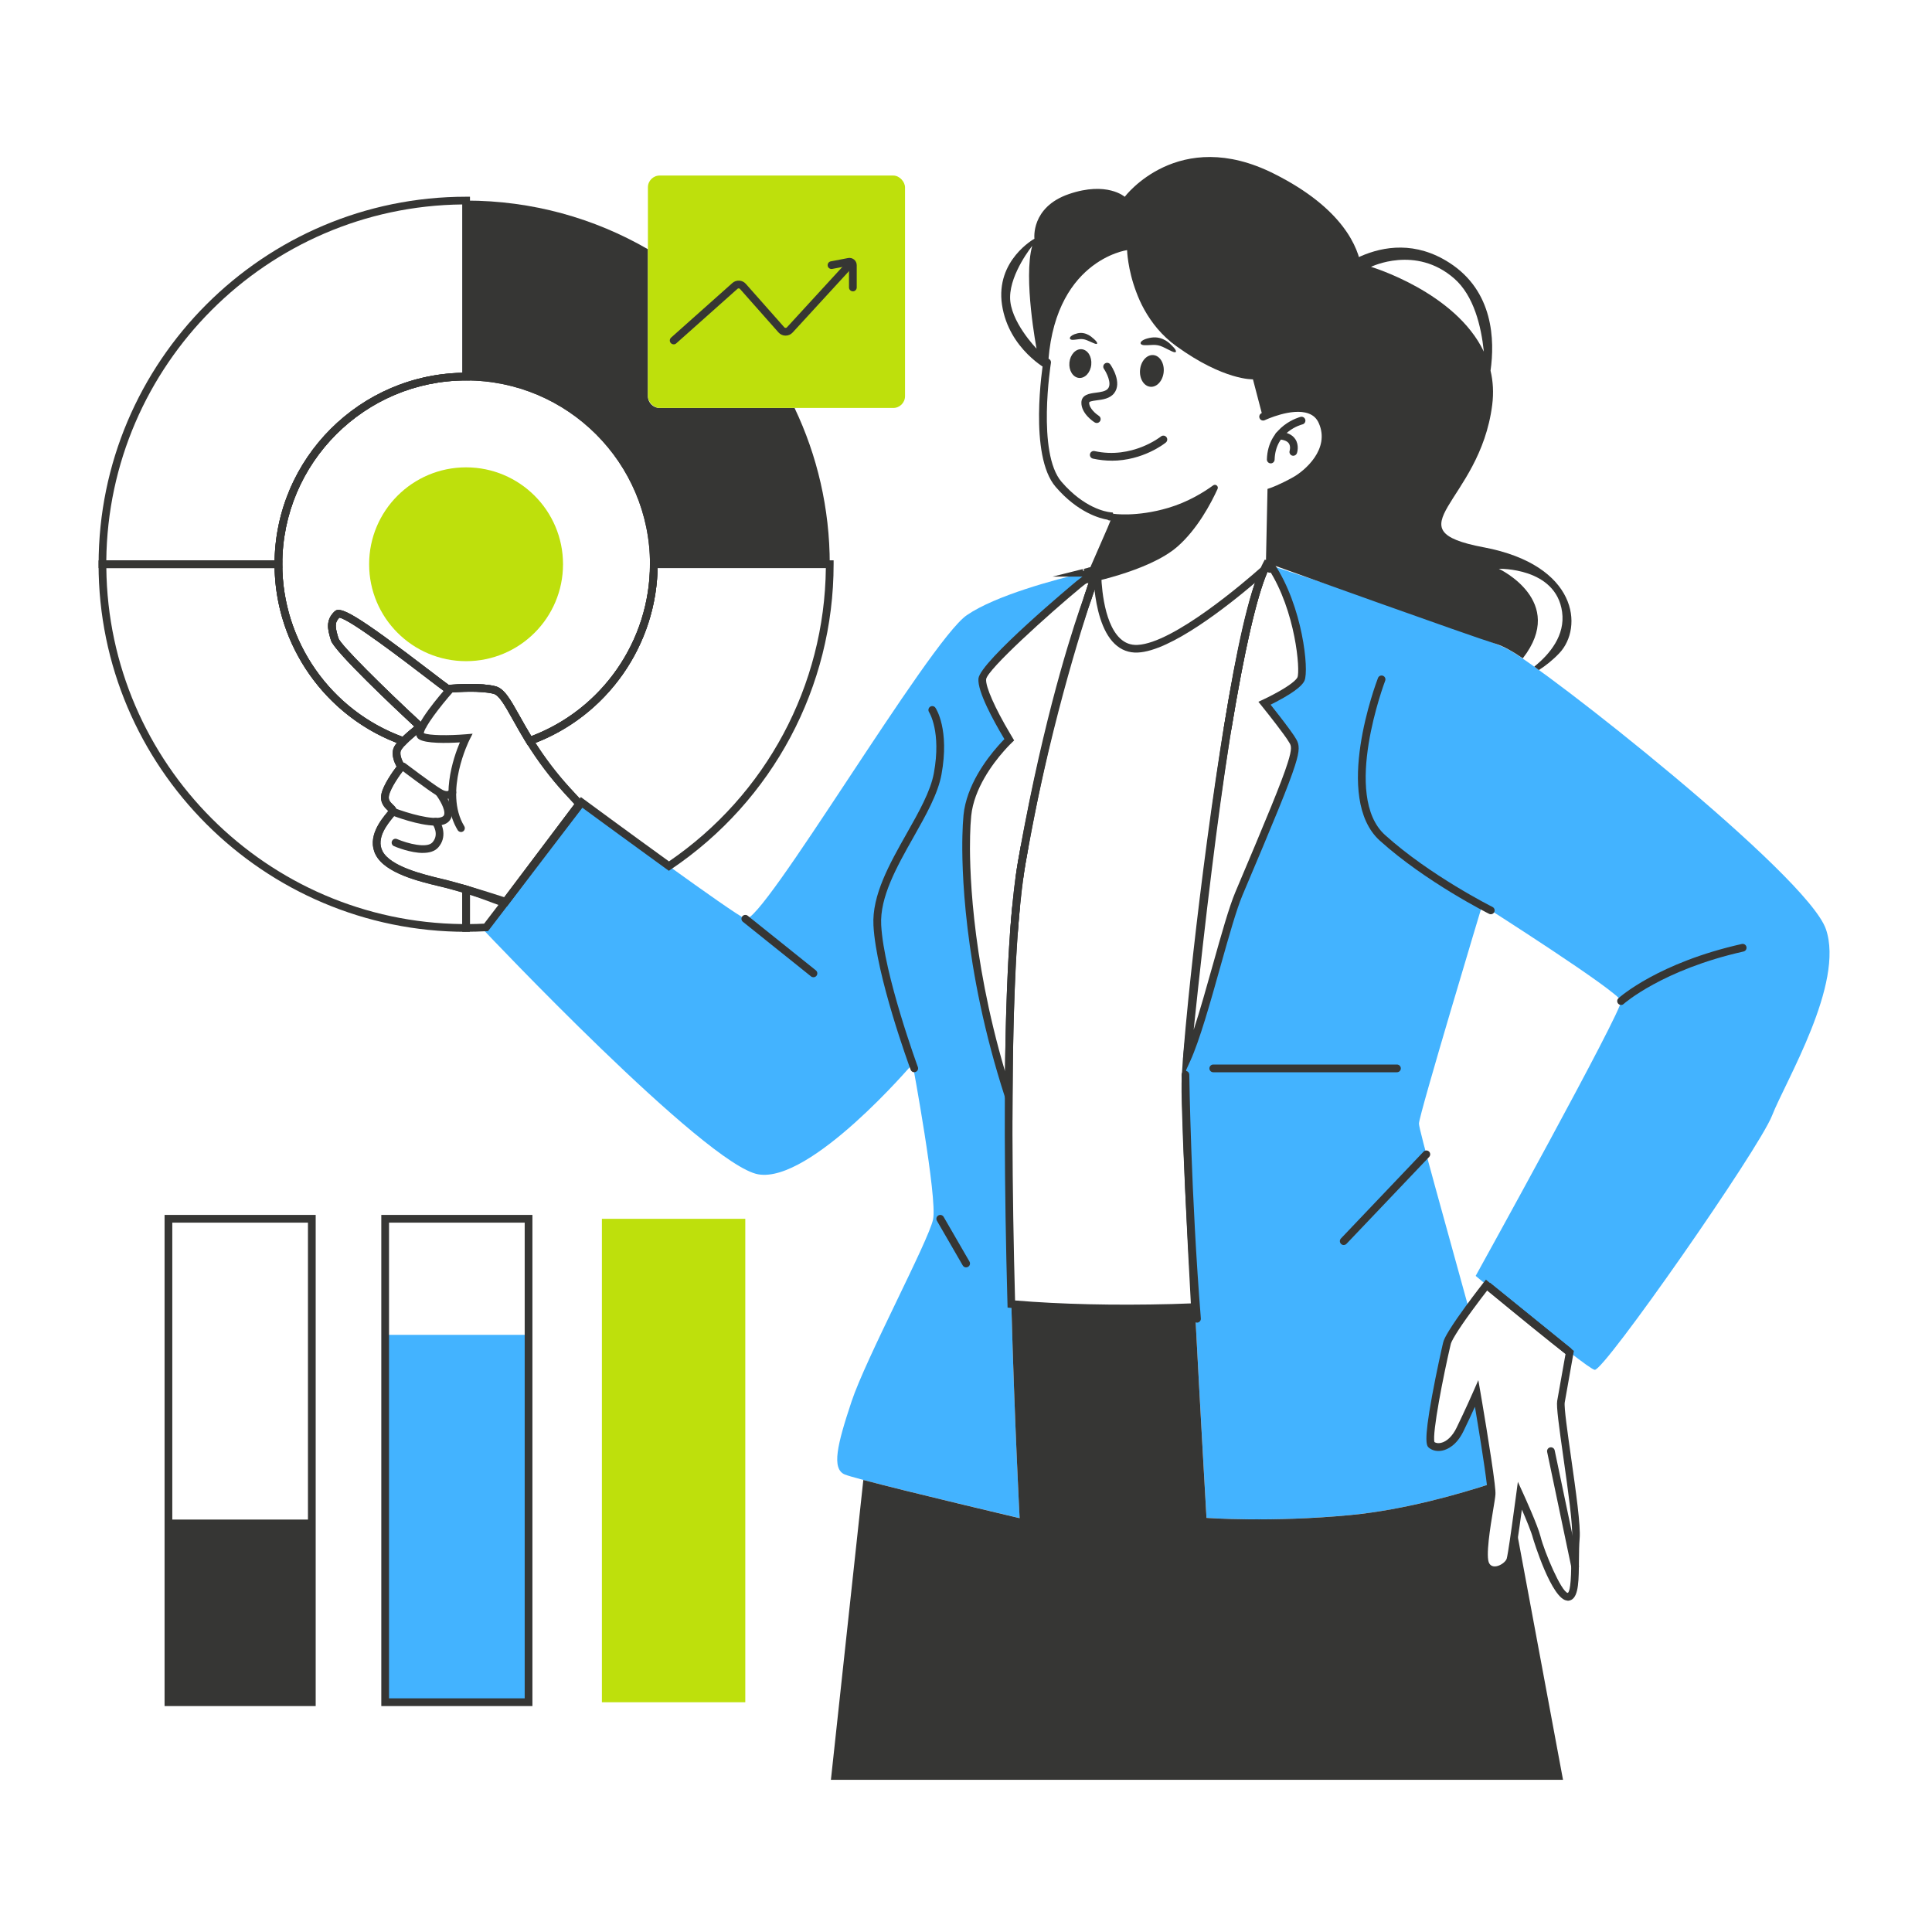
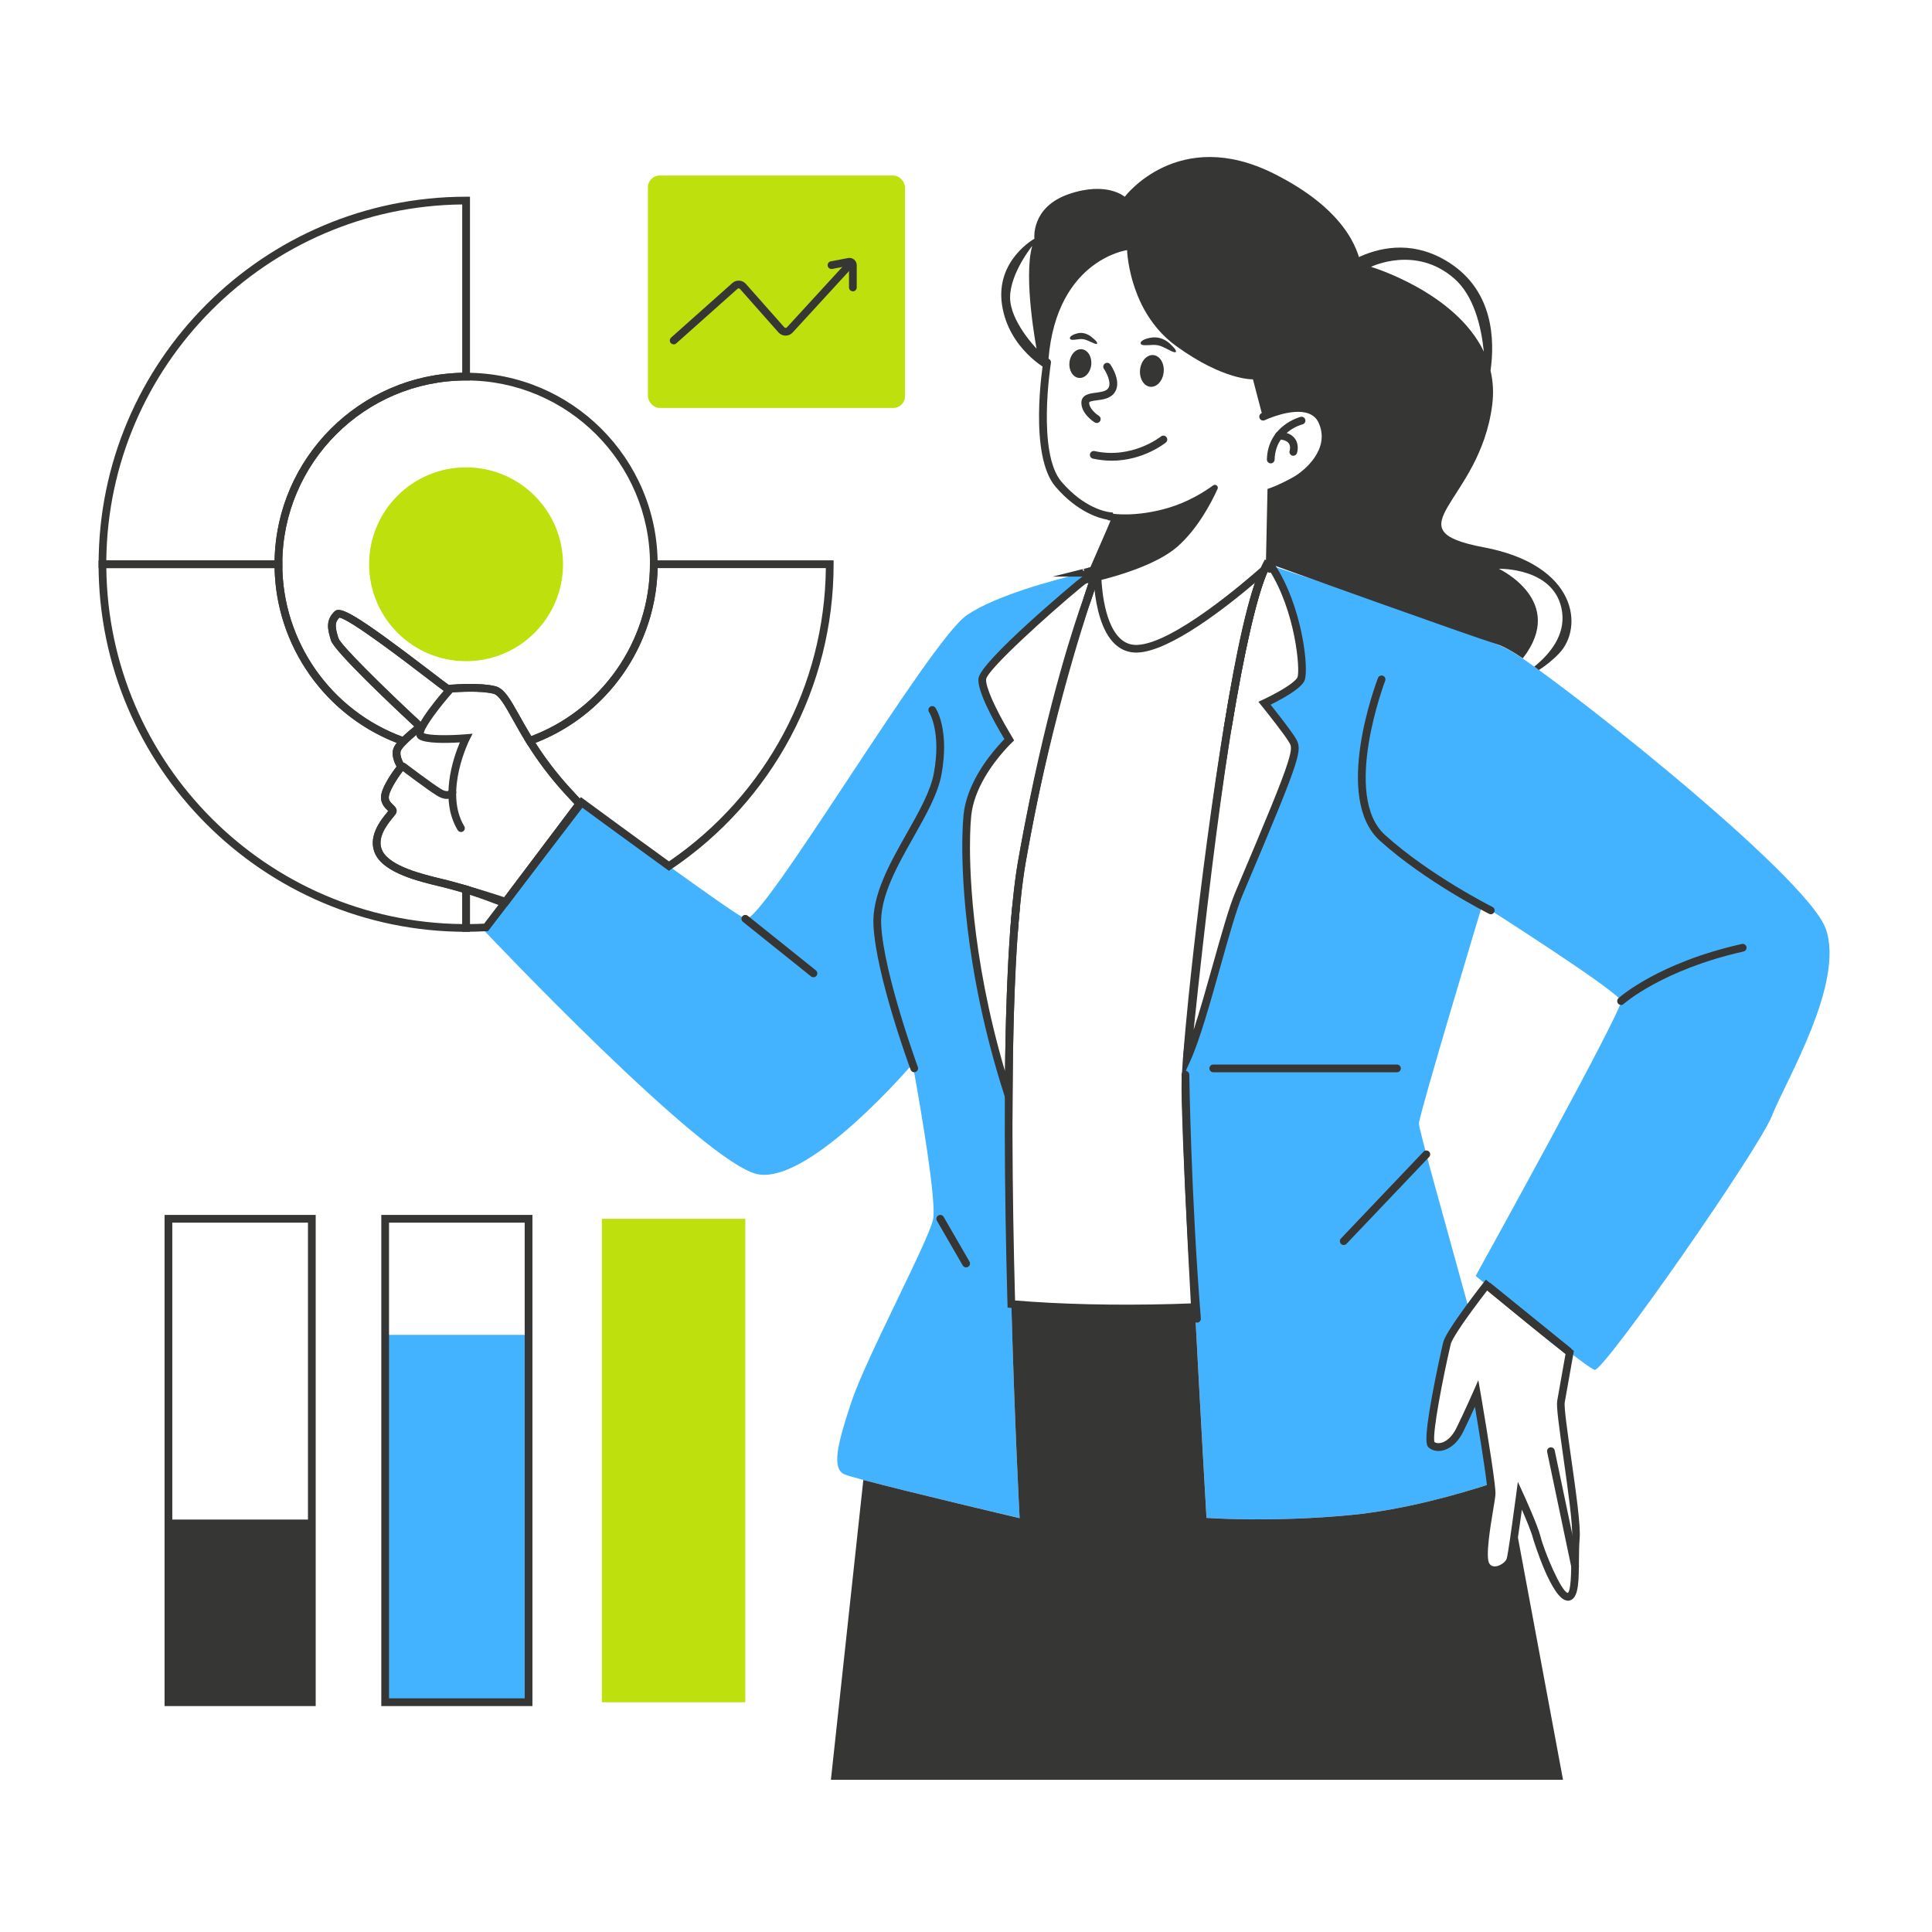
<svg xmlns="http://www.w3.org/2000/svg" id="Object" viewBox="0 0 500 500">
  <defs>
    <style>
      .cls-1 {
        fill: #43b3ff;
      }

      .cls-1, .cls-2, .cls-3 {
        stroke-width: 0px;
      }

      .cls-2 {
        fill: #bee00c;
      }

      .cls-3 {
        fill: #363634;
      }
    </style>
  </defs>
  <g>
    <path class="cls-3" d="m73.06,147.02H25.52v-1c0-52.44,42.67-95.11,95.11-95.11h1v47.55h-1c-26.23,0-47.57,21.34-47.57,47.56v1Zm-45.54-2h43.54c.53-26.54,22.02-48.02,48.56-48.55v-43.56c-50.55.54-91.57,41.56-92.11,92.11Z" />
    <path class="cls-3" d="m104.7,192.99l-.6-.21c-19.76-6.99-33.04-25.78-33.04-46.75,0-27.33,22.24-49.56,49.57-49.56s49.57,22.23,49.57,49.56c0,20.86-13.18,39.61-32.79,46.66l-.76.27-.43-.69c-1.41-2.27-2.55-4.31-3.55-6.1-2.03-3.63-3.5-6.26-4.97-6.62-3.36-.85-9.2-.45-11.12-.32-.46.03-.67.04-.77.04-.42,0-.64-.17-5.37-3.79-5.49-4.21-19.9-15.24-22.62-15.63-1.29,1.31-1.09,2.49-.24,5.32.53,1.69,11.53,12.61,21.87,22.18l.88.81-.95.72s-2.51,1.91-4.23,3.65l-.45.45Zm15.93-94.53c-26.23,0-47.57,21.33-47.57,47.56,0,19.92,12.48,37.79,31.12,44.66,1.06-1.02,2.25-2.01,3.06-2.66-4.95-4.61-20.69-19.42-21.57-22.27-.8-2.66-1.55-5.17.96-7.54,1.47-1.35,5.27.54,25.03,15.67,1.97,1.51,3.84,2.94,4.46,3.36.09,0,.2-.01.33-.02,2-.14,8.08-.55,11.75.38,2.31.58,3.87,3.37,6.23,7.59.89,1.59,1.89,3.37,3.08,5.33,18.4-6.97,30.71-24.75,30.71-44.5,0-26.22-21.34-47.56-47.57-47.56Z" />
-     <path class="cls-3" d="m104.7,192.99l-.6-.21c-19.76-6.99-33.04-25.78-33.04-46.75,0-27.33,22.24-49.56,49.57-49.56s49.57,22.23,49.57,49.56c0,20.86-13.18,39.61-32.79,46.66l-.76.27-.43-.69c-1.41-2.27-2.55-4.31-3.55-6.1-2.03-3.63-3.5-6.26-4.97-6.62-3.36-.85-9.2-.45-11.12-.32-.46.03-.67.04-.77.04-.42,0-.64-.17-5.37-3.79-5.49-4.21-19.9-15.24-22.62-15.63-1.29,1.31-1.09,2.49-.24,5.32.53,1.69,11.53,12.61,21.87,22.18l.88.81-.95.72s-2.51,1.91-4.23,3.65l-.45.45Zm15.93-94.53c-26.23,0-47.57,21.33-47.57,47.56,0,19.92,12.48,37.79,31.12,44.66,1.06-1.02,2.25-2.01,3.06-2.66-4.95-4.61-20.69-19.42-21.57-22.27-.8-2.66-1.55-5.17.96-7.54,1.47-1.35,5.27.54,25.03,15.67,1.97,1.51,3.84,2.94,4.46,3.36.09,0,.2-.01.33-.02,2-.14,8.08-.55,11.75.38,2.31.58,3.87,3.37,6.23,7.59.89,1.59,1.89,3.37,3.08,5.33,18.4-6.97,30.71-24.75,30.71-44.5,0-26.22-21.34-47.56-47.57-47.56Z" />
    <path class="cls-1" d="m266.23,213.45c6.6-34.44,14.04-55.26,15.04-58.03-3.57,10.95-9.99,32.24-15.04,58.03Z" />
    <path class="cls-1" d="m283.97,147.52c-.06.15-.21.57-.44,1.23,0-.36-.43-.6-.75-.35-1.43,1.12-3.63,2.83-3.64,2.84-1.09.9-24.58,20.69-24.93,24.46-.28,3.13,4.54,11.62,6.34,14.65.41.67.65,1.08.65,1.08,0,0-.9.84-2.17,2.29-2.95,3.34-7.93,9.98-8.67,17.29-.14,1.41-.25,3.19-.29,5.3-.33,12.83,1.45,37.99,10.98,67.38-.07,14.04.09,28.67.4,42.45.09,3.85.19,7.64.28,11.34.85,31.01,2.15,55.41,2.15,55.41,0,0-28.61-6.74-40.44-9.88-2.48-.66-4.22-1.17-4.81-1.41-3.48-1.47-1.96-7.74,1.74-18.86,3.68-11.12,19.96-41.59,21.11-47.17,1.15-5.58-5.3-40.24-5.3-40.24,0,0-26.34,30.93-39.93,28.59-13.6-2.34-71.02-63.16-71.02-63.16l.57-.75,24.73-32.35s11.52,8.5,22.59,16.49c9.09,6.55,17.88,12.76,19.76,13.63,4.16,1.94,47.43-71.76,57.34-78.58,7.49-5.13,22.93-9.21,30.05-10.9,0,0,.02,0,.04-.01.09-.02.26-.06.51-.11.1-.01.18-.04.27-.06.17-.05.32-.09.47-.12-.04.02-.08.02-.12.04,1.04-.22,2.43-.52,2.53-.52Z" />
    <path class="cls-3" d="m120.63,241.15h-1v-12.29l1.28.38c2.51.74,5.46,1.84,7.61,2.64.65.24,1.24.46,1.73.64l18.4-24.42-.02-.02c-.83-.9-1.7-1.83-2.6-2.82-3.65-4-6.86-8.25-9.81-13l-.65-1.05,1.16-.42c18.82-6.76,31.47-24.76,31.47-44.78v-1h47.54v1c0,31.72-15.72,61.23-42.06,78.96l-.58.39-.57-.41c-9.29-6.71-19.01-13.86-21.81-15.91l-19.75,25.85h0s-4.66,6.09-4.66,6.09l-.46.02c-1.82.09-3.53.14-5.22.14Zm1-9.59v7.59c1.19-.01,2.4-.05,3.66-.11l3.7-4.84c-.36-.13-.75-.28-1.17-.43-1.76-.66-4.06-1.52-6.19-2.2Zm28.7-25.28l.79.58c.11.08,11.25,8.3,22.01,16.07,25.16-17.21,40.27-45.47,40.6-75.91h-43.54c-.4,20.05-12.96,37.99-31.62,45.23,2.7,4.22,5.64,8.05,8.94,11.67.88.96,1.72,1.87,2.53,2.74l.29-.38Z" />
-     <path class="cls-3" d="m214.74,146.02h-45.54c0-26.82-21.75-48.56-48.57-48.56v-45.55c17.14,0,33.21,4.58,47.05,12.59v38.03c0,1.68,1.37,3.05,3.05,3.05h34.9c5.84,12.25,9.11,25.96,9.11,40.44Z" />
    <path class="cls-3" d="m131.21,234.58l-.69-.24c-1.84-.63-6.47-2.09-10.18-3.19-2.27-.65-4.09-1.16-5.27-1.46-.41-.1-.87-.21-1.36-.33-5.25-1.26-14.05-3.37-16.5-8.18-2.29-4.5,1.38-8.98,2.94-10.89.11-.14.24-.29.34-.42-.06-.05-.12-.11-.17-.16-.72-.68-2.07-1.96-1.62-4.21.48-2.36,2.92-5.79,3.93-7.13-.54-.98-1.38-2.9-.83-4.62.23-.7.83-1.54,1.91-2.63,1.15-1.17,2.59-2.37,3.51-3.11-4.95-4.61-20.69-19.42-21.57-22.27-.8-2.66-1.55-5.17.96-7.54,1.47-1.35,5.27.54,25.03,15.67,1.97,1.51,3.84,2.94,4.46,3.36.09,0,.2-.01.33-.02,2-.14,8.08-.55,11.75.38,2.31.58,3.87,3.37,6.23,7.59.99,1.78,2.12,3.79,3.51,6.03,2.88,4.64,6.02,8.79,9.59,12.7.9.98,1.77,1.91,2.6,2.81l1.12,1.21-.56.81-19.46,25.83Zm-43.39-74.74c-1.29,1.31-1.09,2.49-.24,5.32.53,1.69,11.53,12.61,21.87,22.18l.88.81-.95.72s-2.51,1.91-4.23,3.65c-1.16,1.17-1.39,1.7-1.43,1.83-.38,1.17.59,2.97.96,3.51l.42.61-.46.58c-.96,1.21-3.55,4.8-3.96,6.84-.22,1.09.27,1.64,1.03,2.36.49.46,1.23,1.16.85,2.11-.13.31-.38.63-.85,1.19-1.43,1.75-4.41,5.38-2.71,8.71,2.04,3.99,10.59,6.04,15.19,7.15.5.12.96.23,1.38.33,1.21.31,3.06.82,5.35,1.48,3.34.98,7.42,2.27,9.58,2.98l18.17-24.12-.02-.02c-.83-.9-1.7-1.83-2.6-2.82-3.65-4-6.86-8.25-9.81-13-1.41-2.27-2.55-4.31-3.55-6.1-2.03-3.63-3.5-6.26-4.97-6.62-3.36-.85-9.2-.45-11.12-.32-.46.03-.67.04-.77.04-.42,0-.64-.17-5.37-3.79-5.49-4.21-19.9-15.24-22.62-15.63Z" />
    <path class="cls-3" d="m121.63,241.15h-1c-52.45,0-95.12-42.68-95.12-95.13v-1h47.55v1c0,20.13,12.74,38.16,31.7,44.87l1.48.52-1.11,1.12c-1.16,1.17-1.39,1.7-1.43,1.83-.37,1.17.57,2.93.96,3.51l.41.61-.46.58c-.96,1.21-3.55,4.8-3.96,6.84-.22,1.09.27,1.64,1.03,2.36.49.46,1.23,1.16.85,2.11-.13.31-.38.63-.85,1.19-1.43,1.75-4.41,5.38-2.71,8.71,2.04,3.99,10.59,6.04,15.19,7.15.5.12.96.23,1.38.33,1.21.31,3.06.82,5.35,1.48l.72.21v11.7ZM27.52,147.02c.53,50.56,41.56,91.59,92.11,92.13v-8.19c-1.94-.55-3.5-.99-4.56-1.25-.41-.1-.87-.21-1.36-.33-5.25-1.26-14.05-3.37-16.5-8.18-2.29-4.5,1.38-8.98,2.94-10.89.11-.14.24-.29.34-.42-.06-.05-.12-.11-.17-.16-.72-.68-2.07-1.96-1.62-4.21.48-2.36,2.92-5.79,3.93-7.13-.54-.98-1.38-2.9-.83-4.62.14-.44.43-.93.89-1.5-18.68-7.24-31.22-25.16-31.63-45.24H27.52Z" />
    <path class="cls-2" d="m145.71,146.02c0,13.86-11.24,25.09-25.09,25.09s-25.09-11.23-25.09-25.09,11.24-25.07,25.09-25.07,25.09,11.23,25.09,25.07Z" />
  </g>
  <g>
    <path class="cls-3" d="m291.33,339.65c-10.76,0-20.71-.39-29.68-1.17l-.89-.08-.09-3.35c-.05-1.89-.1-3.81-.14-5.75l-.08-3.13c-.33-15-.46-29.3-.4-42.49.14-28.12,1.3-48.6,3.44-60.88,7.02-40.33,18.17-71.82,19.42-75.28l.29-.8.91.12c.5.1.86.54.86,1.05.02,2.13.35,13,4.9,17.32,1.28,1.21,2.75,1.77,4.49,1.69,9.34-.4,28.1-16.61,31.76-19.85.4-.34.96-.37,1.37-.08.42.29.58.83.41,1.3-7.46,17.89-15.27,80.05-18.36,110.42-1.06,10.53-1.69,18.44-1.75,21.7-.08,4.7.47,18.91,1.63,42.21.02.36.04.73.06,1.1l.05,1.05c.04.75.08,1.5.12,2.25.04.74.07,1.48.12,2.22h0s.23,4.37.23,4.37c.08,1.54.16,3.09.24,4.63l.05,1-1,.05c-1.75.09-3.71.16-5.99.22-4.09.1-8.08.15-11.96.15Zm-28.62-3.09c11.92.99,25.55,1.31,40.53.93,1.84-.05,3.47-.1,4.95-.17-.06-1.21-.12-2.42-.19-3.62l-.23-4.37c-.04-.74-.08-1.48-.12-2.22-.04-.75-.08-1.5-.12-2.24l-.05-1.07c-.02-.37-.03-.73-.06-1.09-1.17-23.36-1.71-37.61-1.63-42.36.05-3.31.7-11.28,1.76-21.87,2.93-28.84,10.12-86.27,17.27-107.67-7.13,6.07-21.86,17.71-30.38,18.07-2.28.1-4.28-.65-5.95-2.24-3.45-3.27-4.75-9.58-5.24-14.06-3.54,10.48-12.06,37.53-17.8,70.55-2.12,12.16-3.27,32.53-3.41,60.54-.06,13.17.07,27.45.4,42.43l.08,3.13c.04,1.94.09,3.85.14,5.74l.04,1.57Z" />
    <path class="cls-3" d="m280.52,149.23h-8.12l7.88-1.97c.07-.02.15-.03.22-.05l.11-.02,3.5-.87-2.84,2.84h-.31c-.15.04-.28.07-.43.07Zm.3-2.05c-.26,0-.5.1-.68.28l.38.38v-.6l.3-.05Z" />
    <path class="cls-3" d="m281.96,148.94l-.44-1.95c.41-.1.77-.19,1.07-.25l.44,1.95c-.33.09-.71.17-1.07.25Z" />
    <path class="cls-3" d="m283.83,148.53l-.53-1.92c.14-.05.26-.07.35-.09h0s0,0,0,0l.49,1.94-.31.08Z" />
    <path class="cls-1" d="m317.11,192.23c-4.34,28.21-7.94,61.95-9.96,81.85.3-3.99.78-9.3,1.4-15.49,1.84-18.12,4.95-43.81,8.56-66.36Z" />
    <path class="cls-1" d="m458.62,288.68c-3.42,8.79-43.6,66.35-45.92,65.83-.63-.13-3.12-1.94-6.45-4.52l-.19-.15-21.1-17.1-.23-.19c-1.75-1.45-2.83-2.35-2.83-2.35,0,0,38.06-68.79,37.63-71.12-.42-2.34-35.92-24.89-35.92-24.89,0,0-16.35,54.26-16.39,56.59-.03,1.53,6.99,26.38,12.9,47.88-1.55,2.11-3.15,4.39-4.26,6.21-.74,1.21-1.26,2.21-1.4,2.82-.7,2.98-5.58,24.94-3.96,26.22,1.63,1.29,5.13.59,7.34-3.95,2.22-4.55,4.32-9.33,4.32-9.33,0,0,2.84,16.5,3.64,23.36-7.6,2.49-22.06,6.74-36.24,8.09-20.54,1.97-37.31.74-37.31.74,0,0-1.56-26.86-3.02-54.55-.27-5.24-.54-10.5-.8-15.62-.98-19.48-1.73-36.83-1.63-42.28.02-1.35.14-3.47.34-6.22,4.41-9.68,10.02-34.69,13.49-42.86,8.18-19.31,12.02-28.6,13.56-33.48,1.25-3.86,1.04-4.94.41-6.02-.32-.58-.89-1.4-1.57-2.34-2.26-3.11-5.76-7.45-5.76-7.45,0,0,2.15-.99,4.4-2.28,2.21-1.26,4.52-2.82,5.04-4.02.99-2.31-.52-18.42-7.8-29.33,7.57,2.47,53.01,17.33,61.47,21.74,9.25,4.84,77.28,58.26,82.16,72.34,4.88,14.06-10.49,39.43-13.92,48.23Z" />
    <path class="cls-3" d="m405.45,350.63c-4.79-3.71-11.89-9.47-21.12-17.12l1.27-1.55,21.1,17.1-1.24,1.57Z" />
    <path class="cls-3" d="m236.61,277.5c-.41,0-.79-.25-.94-.65-.36-.99-8.92-24.29-9.62-37.35-.42-7.82,4.17-15.95,8.61-23.81,3.17-5.61,6.16-10.91,7.02-15.58,1.98-10.79-1.21-15.76-1.24-15.81-.3-.46-.18-1.08.27-1.39.46-.31,1.07-.19,1.38.26.15.22,3.7,5.6,1.56,17.29-.92,5-3.99,10.44-7.24,16.2-4.3,7.61-8.74,15.49-8.36,22.72.68,12.75,9.41,36.52,9.49,36.76.19.52-.07,1.09-.59,1.28-.11.04-.23.06-.35.06Z" />
    <path class="cls-3" d="m210.51,252.91c-.22,0-.44-.07-.62-.22l-17.63-14.13c-.43-.35-.5-.97-.15-1.41.35-.43.98-.5,1.41-.15l17.63,14.13c.43.35.5.97.15,1.41-.2.25-.49.37-.78.37Z" />
    <path class="cls-3" d="m262.01,289.89l-1.91-5.89c-10.98-33.86-11.22-60.39-11.03-67.71.04-1.97.14-3.78.29-5.37.77-7.62,5.92-14.46,8.92-17.85.68-.78,1.26-1.39,1.66-1.79-.07-.12-.15-.25-.24-.4-2.55-4.29-6.78-11.97-6.48-15.26.41-4.44,25.04-24.94,25.29-25.14-.01,0-.29.22.86-.67l2.8-2.18c.45-.35,1.04-.42,1.55-.17.51.25.82.75.82,1.3v.39l-.13.15c-.7,1.99-1.42,4.12-2.14,6.32-.01.05-.03.12-.06.18-1.97,5.45-8.81,25.59-14.99,57.85-.36,1.86-.72,3.75-1.07,5.69-.24,1.26-.47,2.54-.69,3.82-.22,1.28-.43,2.63-.62,4.06-.13.95-.26,1.93-.38,2.95-.18,1.53-.35,3.12-.51,4.78-.21,2.13-.4,4.4-.58,6.94-.09,1.21-.17,2.44-.24,3.7-.08,1.27-.15,2.54-.22,3.84-.13,2.59-.25,5.28-.35,8.03-.05,1.38-.1,2.76-.14,4.17-.1,3.33-.19,6.87-.25,10.83-.03,1.48-.05,2.97-.06,4.46l-.1,12.98Zm17.76-137.87c-8.31,6.87-24.33,21.32-24.56,23.78-.17,1.9,2.26,7.42,6.2,14.05.41.67.65,1.09.65,1.09l.4.69-.58.55s-.88.83-2.1,2.22c-2.84,3.22-7.71,9.67-8.43,16.73-.15,1.51-.25,3.32-.29,5.22-.18,6.8.02,30.33,9.04,60.92v-.37c.02-1.5.04-2.99.06-4.48.06-3.96.15-7.51.25-10.85.04-1.41.09-2.8.14-4.18.1-2.76.22-5.46.35-8.06.07-1.31.14-2.59.22-3.85.07-1.26.15-2.5.24-3.72.18-2.56.37-4.85.58-7,.16-1.66.33-3.27.51-4.82.12-1.03.25-2.02.38-2.99.2-1.46.41-2.83.64-4.12.22-1.3.45-2.58.69-3.85.35-1.94.71-3.84,1.07-5.7,6.22-32.45,13.12-52.74,15.08-58.18l.02-.06c.53-1.64,1.05-3.19,1.56-4.68l-1.32,1.03c-.46.36-.79.61-.83.65h0Zm3.72-3.27h.04-.04Z" />
    <path class="cls-3" d="m263.37,241.88l-1.99-.14c.18-2.56.37-4.85.58-7l1.99.19c-.2,2.09-.39,4.36-.58,6.95Z" />
-     <path class="cls-3" d="m264.83,227.21l-1.98-.28c.2-1.45.41-2.82.63-4.12h0c.22-1.3.45-2.58.69-3.85l1.97.37c-.23,1.26-.46,2.53-.68,3.82-.22,1.28-.44,2.63-.64,4.06Z" />
    <path class="cls-3" d="m282.2,155.75l-1.85-.76c.74-2.29,1.49-4.49,2.22-6.54l1.12-3.16.79,3.26c.06.24.04.5-.06.73l-2.13,6.25c-.02.07-.05.14-.09.23Z" />
    <path class="cls-3" d="m306.14,278.76l.03-4.91c3.38-33.33,6.73-60.84,9.95-81.77l.06-.41c.07-.42.13-.84.19-1.26.04-.22.07-.38.08-.53l.05-.28c.07-.39.13-.77.19-1.16,3.44-20.82,6.65-34.74,9.54-41.37.22-.52.46-1.02.71-1.5l.39-.75.8.26s.37.12,1.06.34l.34.11.2.29c7.43,11.14,9.05,27.56,7.89,30.28h0c-.2.46-.79,1.83-5.46,4.5-1.26.72-2.48,1.35-3.33,1.77,1.17,1.47,3.4,4.31,5,6.51.85,1.17,1.34,1.9,1.64,2.44.81,1.39.97,2.77-.33,6.81-1.57,4.97-5.46,14.37-13.59,33.56-1.55,3.66-3.57,10.84-5.71,18.45-2.63,9.38-5.36,19.09-7.8,24.44l-1.91,4.19Zm22.19-131.45c-.08.17-.16.35-.24.54l-.05.09c-2.8,6.42-5.96,20.17-9.37,40.82-.06.38-.13.78-.19,1.18l-.04.21c-.01.16-.05.38-.1.61-.05.37-.12.79-.19,1.23l-.06.4c-2.97,19.3-6.05,44.21-9.17,74.13,1.63-4.96,3.32-11.01,4.99-16.93,2.15-7.67,4.19-14.91,5.79-18.69,8.1-19.13,11.98-28.49,13.53-33.39,1.26-3.91.88-4.57.5-5.22-.34-.61-.99-1.53-1.52-2.26-2.22-3.05-5.69-7.37-5.73-7.41l-.81-1,1.17-.54s2.14-.99,4.32-2.24c3.79-2.16,4.49-3.26,4.62-3.55.75-1.75-.45-17.17-7.46-28Zm8.38,28.4h0,0Z" />
    <path class="cls-3" d="m318.68,188.75l-1.97-.32c3.33-20.99,6.55-34.91,9.55-41.38l1.82.82c-2.83,6.48-5.99,20.24-9.4,40.88Z" />
    <path class="cls-3" d="m385.83,236.61c-.15,0-.3-.03-.45-.11-.16-.08-16.41-8.24-28.26-18.92-12.25-11.05-.98-40.85-.5-42.12.2-.52.78-.77,1.29-.57.52.2.77.78.57,1.29-.11.3-11.27,29.78-.03,39.92,11.64,10.5,27.65,18.54,27.81,18.62.49.25.69.85.45,1.34-.18.35-.53.55-.9.55Z" />
    <path class="cls-3" d="m419.53,260.08c-.27,0-.55-.11-.74-.33-.37-.41-.34-1.04.07-1.41.41-.37,10.41-9.22,31.93-14.04.54-.12,1.07.22,1.19.76.12.54-.22,1.07-.76,1.19-20.96,4.7-30.94,13.49-31.03,13.58-.19.17-.43.26-.67.26Z" />
    <path class="cls-3" d="m361.53,277.5h-47.54c-.55,0-1-.45-1-1s.45-1,1-1h47.54c.55,0,1,.45,1,1s-.45,1-1,1Z" />
    <path class="cls-3" d="m405.7,414.24c-4.09,0-8.92-15.97-8.96-16.13-.39-1.56-1.78-4.91-2.88-7.43-.17,1.28-.38,2.79-.6,4.33-.71,5.07-1.18,8.06-1.41,8.89-.42,1.57-2.36,3.12-4.31,3.44-1.57.26-2.95-.32-3.79-1.57-1.38-2.08-.52-8.12.66-15.21.29-1.74.54-3.24.58-3.93.01-.23,0-.86-.2-2.5-.57-4.91-2.21-14.9-3.08-20.06-.8,1.77-1.88,4.1-2.98,6.35-1.79,3.66-4.13,4.68-5.37,4.97-1.3.3-2.58.06-3.49-.66-.64-.5-1.51-1.19.74-13.44,1.12-6.12,2.54-12.43,2.86-13.79.15-.68.63-1.67,1.52-3.11,1.24-2.03,3.02-4.54,4.3-6.29,2.36-3.25,4.61-6.1,4.63-6.13l.63-.8,1.02.84,21.74,17.61-.1.59s-1.73,9.76-2.26,12.74c-.21,1.19.77,8.11,1.64,14.21,1.24,8.73,2.52,17.75,2.22,21.01h0c-.14,1.61-.16,3.56-.18,5.46,0,.61-.01,1.22-.02,1.81-.05,4.92-.29,8.69-2.83,8.84-.04,0-.07,0-.11,0Zm-12.89-30.78l1.44,3.16c.15.33,3.72,8.15,4.43,11,1.01,4.03,5.37,14.29,7.03,14.62.18-.01.86-.54.92-6.87,0-.6.02-1.2.02-1.81.02-1.93.04-3.92.19-5.61h0c.28-3.03-1.04-12.34-2.21-20.56-1.17-8.27-1.88-13.4-1.63-14.84.46-2.54,1.78-10,2.16-12.15l-20.27-16.43c-.83,1.07-2.37,3.08-3.97,5.27-1.8,2.46-3.26,4.58-4.21,6.15-.98,1.59-1.22,2.26-1.27,2.52-1.89,8.03-4.85,23.13-4.2,25.3.43.28,1.04.35,1.69.2,1.51-.34,2.98-1.76,4.02-3.89,2.18-4.47,4.28-9.24,4.3-9.29l1.34-3.05.57,3.28c.03.17,2.86,16.61,3.65,23.41.18,1.5.24,2.38.21,2.86-.05.79-.3,2.27-.61,4.14-.66,3.95-2.03,12.18-.97,13.77.15.22.6.91,1.8.71,1.25-.21,2.5-1.26,2.7-1.99.12-.43.45-2.11,1.36-8.64.56-4.01,1.07-7.82,1.07-7.83l.46-3.45Z" />
    <path class="cls-3" d="m407.64,406.38c-.46,0-.88-.32-.98-.79l-6.26-29.83c-.11-.54.23-1.07.77-1.18.54-.11,1.07.23,1.18.77l6.26,29.83c.11.54-.23,1.07-.77,1.18-.07.01-.14.02-.21.02Z" />
    <path class="cls-3" d="m404.51,460.61h-189.47l8.39-77.6c11.83,3.15,40.45,9.89,40.45,9.89,0,0-1.3-24.4-2.15-55.41,9.15.79,22.89,1.48,41.53,1.01,2.07-.05,4.07-.12,5.97-.22,1.45,27.68,3.01,54.55,3.01,54.55,0,0,16.77,1.23,37.31-.74,14.18-1.36,28.64-5.6,36.24-8.09.15,1.29.23,2.25.21,2.68-.18,2.79-3.15,15.91-1.41,18.52,1.75,2.63,5.78.36,6.3-1.57.26-.94.85-4.93,1.38-8.76l12.24,65.75Z" />
    <g>
      <path class="cls-3" d="m119.31,215.32c-.34,0-.67-.17-.86-.48-4.84-8-1.13-18.71.56-22.71-3.27.2-8.95.35-10.66-.88-.26-.19-.59-.55-.65-1.17-.3-2.73,6.2-10.27,8.19-12.52.37-.41,1-.45,1.41-.08.41.37.45,1,.08,1.41-3.71,4.17-7.58,9.39-7.7,10.84,1.33.64,6.54.66,10.85.3l1.78-.15-.81,1.6c-.07.13-6.72,13.49-1.35,22.34.29.47.13,1.09-.34,1.37-.16.1-.34.14-.52.14Zm-9.61-25.47h.01-.01Z" />
      <path class="cls-3" d="m115.65,206.76c-.78,0-1.63-.28-2.54-.84-2.54-1.55-9.12-6.55-9.4-6.77-.44-.33-.53-.96-.19-1.4.33-.44.96-.52,1.4-.19.07.05,6.78,5.15,9.23,6.65.71.43,1.33.61,1.74.51.2-.05.32-.17.32-.17.28-.47.9-.63,1.37-.34.47.28.63.9.34,1.37-.08.14-.54.83-1.56,1.08-.23.06-.48.09-.72.09Z" />
-       <path class="cls-3" d="m112.67,213.66c-4.28,0-10.58-2.39-11.42-2.71-.51-.2-.77-.78-.57-1.29s.78-.77,1.29-.57c3.59,1.39,10.12,3.26,12.36,2.35.45-.18.57-.42.62-.64.35-1.32-1.27-4.01-2.12-5.1-.34-.44-.26-1.06.18-1.4.44-.34,1.06-.26,1.4.18.33.42,3.17,4.22,2.47,6.84-.24.91-.87,1.59-1.8,1.97-.66.27-1.49.38-2.42.38Z" />
-       <path class="cls-3" d="m109.45,220.74c-3.21,0-6.89-1.5-7.48-1.75-.51-.22-.75-.8-.53-1.31.22-.51.8-.75,1.31-.53,2.79,1.18,7.75,2.46,9.17.85,1.87-2.13.07-4.63-.01-4.74-.33-.44-.23-1.07.21-1.4s1.07-.23,1.4.21c.99,1.34,2.24,4.59-.1,7.24-.93,1.06-2.4,1.42-3.98,1.42Z" />
    </g>
    <g>
      <path class="cls-3" d="m352.3,69.19c-.73-4.95-4.53-15.17-22.54-24.21-24.84-12.51-38.68,5.95-38.68,5.95,0,0-4.59-4.09-14.47-.7-9.89,3.41-8.9,11.55-8.9,11.55,0,0-10.12,5.57-8.39,17.12,1.76,11.56,11.86,16.8,11.86,16.8,1.02-28.36,20.51-30.97,20.51-30.97,0,0,.12,4.92,2.37,10.84.54,1.46,1.22,3.01,2.08,4.55,1.87,3.35,4.5,6.73,8.26,9.44,12.34,8.94,19.86,8.61,19.86,8.61l2.55,9.75.03-.02c1.71-.75,5.45-1.6,8.35-2.06,3.43-.57,10.64,2.41,7.3,10.56-3.36,8.16-13.45,10.85-13.45,10.85l-.18,8.78,14.78-12.24h0c4.2-4.65,12.71-12.06,15.14-33.74.88-7.93-1.96-14.91-6.46-20.85Zm-90.89,7.67c.08-6.25,5.73-13.23,5.73-13.23-2.36,8.35,1.12,26.59,1.12,26.59,0,0-6.94-7.11-6.85-13.36Z" />
      <path class="cls-3" d="m287.25,134.72c-.22,0-.44-.07-.62-.22-1.92-.32-7.65-1.8-13.42-8.49-7.04-8.15-3.37-31.41-3.21-32.4.09-.55.6-.92,1.15-.83.54.09.92.6.83,1.15-.04.23-3.68,23.32,2.75,30.77,5.89,6.82,11.53,7.75,12.6,7.87l.65.07.26.67c.13.41,0,.86-.32,1.14-.19.17-.43.25-.66.25Z" />
      <path class="cls-3" d="m328.59,148.21h-.02c-.55-.01-.99-.47-.98-1.02l.44-20.66.67-.22s2.4-.81,6.03-2.85c2.85-1.6,9.59-7.23,6.56-13.98-.54-1.21-1.41-2.02-2.65-2.47-4.3-1.58-11.24,1.7-11.31,1.73-.5.24-1.1.03-1.33-.47-.24-.5-.03-1.09.47-1.33.31-.15,7.77-3.67,12.86-1.8,1.75.64,3.03,1.83,3.79,3.53,3.26,7.26-2.64,13.88-7.4,16.55-2.7,1.52-4.72,2.37-5.71,2.76l-.41,19.27c-.01.54-.46.98-1,.98Z" />
      <g>
        <path class="cls-3" d="m328.87,119.92h-.03c-.55-.02-.99-.48-.97-1.03.25-8.84,8.65-10.99,8.73-11.01.53-.13,1.08.2,1.21.74s-.2,1.08-.73,1.21c-.3.07-7,1.83-7.21,9.12-.02.54-.46.97-1,.97Z" />
        <path class="cls-3" d="m334.71,117.96c-.1,0-.21-.02-.31-.05-.52-.17-.81-.74-.64-1.26.01-.03.33-1.12-.21-1.9-.52-.76-1.71-.98-2.61-1.04-.55-.03-.97-.51-.94-1.06.03-.55.51-.97,1.06-.94,1.97.12,3.37.76,4.15,1.92,1.1,1.62.47,3.55.44,3.63-.14.42-.53.69-.95.69Z" />
      </g>
      <g>
        <ellipse class="cls-3" cx="298.11" cy="95.99" rx="4.12" ry="3.07" transform="translate(173.58 383.36) rotate(-84.42)" />
        <ellipse class="cls-3" cx="279.61" cy="94.09" rx="3.73" ry="2.84" transform="translate(158.76 363.23) rotate(-84.42)" />
        <path class="cls-3" d="m283.84,109.47c-.18,0-.37-.05-.53-.15-.36-.22-3.47-2.27-3.45-5.11.02-2.1,2.17-2.38,3.74-2.58,1.26-.17,2.57-.33,3.16-1.09,1.05-1.35-.45-4.19-1.06-5.08-.31-.46-.2-1.08.26-1.39s1.08-.2,1.39.25c.33.47,3.13,4.7.99,7.44-1.09,1.4-2.97,1.65-4.48,1.84-1.35.18-1.99.31-1.99.62-.01,1.47,1.81,2.95,2.51,3.4.47.3.6.91.31,1.38-.19.3-.51.47-.85.47Z" />
        <path class="cls-3" d="m303.07,89.24s-1.98-2.33-5.08-1.87c-3.1.47-3.53,1.9-1.8,1.97,1.73.06,2.9-.42,4.77.45,1.87.88,3.17,1.74,3.36,1.23s-1.26-1.78-1.26-1.78Z" />
        <path class="cls-3" d="m282.83,87.51s-1.69-1.79-3.97-1.25c-2.28.54-2.47,1.73-1.17,1.69s2.14-.5,3.62.11c1.48.61,2.53,1.24,2.63.82s-1.1-1.38-1.1-1.38Z" />
        <path class="cls-3" d="m287.68,119.22c-1.53,0-3.14-.16-4.83-.53-.54-.12-.88-.65-.76-1.19.12-.54.65-.88,1.19-.76,9.71,2.15,17.1-3.72,17.17-3.78.43-.35,1.06-.28,1.41.15.35.43.28,1.06-.14,1.41-.28.23-5.89,4.71-14.04,4.71Z" />
      </g>
      <path class="cls-3" d="m288.11,132.96s5.93.93,14.22-1.52c5.13-1.51,9.24-4.08,11.63-5.82.64-.46,1.47.21,1.14.93-1.7,3.73-5.24,10.43-10.41,14.94-7.51,6.55-24.41,9.67-24.41,9.67l6.39-14.65,1.44-3.55Z" />
      <path class="cls-3" d="m384,141.65c-24.37-4.63-1.07-11.39,2.18-36.83.41-3.2.22-6.16-.43-8.89,1.12-7.87.78-20.58-10.65-27.93-17.43-11.21-33.09,5.15-33.09,5.15,0,0,4.44,8.36,9.25,23.48,4.8,15.12-22.06,35.22-22.06,35.22l-.19,14.22c3.09,1.12,51.36,18.48,58.11,20.55,2.01.62,4.47,2.04,6.98,3.75,11.54-14.85-6.2-23.17-6.2-23.17,0,0,14.77-.41,16.37,11.16.84,6.07-3.18,10.92-7.19,14.15.4.3.78.61,1.17.9,1.73-1.11,3.57-2.54,5.31-4.38,6.23-6.58,4.81-22.77-19.57-27.39Zm-7.65-69.57c5.05,4.42,6.98,12.26,7.67,18.93-7.35-15.44-29.2-21.95-29.2-21.95,0,0,11.57-5.7,21.53,3.02Z" />
    </g>
    <path class="cls-3" d="m309.78,342.29c-.52,0-.95-.4-1-.92-2.55-31.67-2.99-62.9-2.99-63.21,0-.55.43-1.01.99-1.01h.01c.55,0,.99.44,1,.99,0,.31.44,31.47,2.99,63.08.04.55-.37,1.03-.92,1.08-.03,0-.05,0-.08,0Z" />
  </g>
  <g>
    <rect class="cls-2" height="60.15" rx="3.05" ry="3.05" width="66.54" x="167.68" y="45.43" />
    <path class="cls-3" d="m174.35,89.11c-.28,0-.55-.11-.75-.33-.37-.41-.33-1.04.08-1.41l15.85-14.12c.49-.44,1.13-.66,1.79-.62.66.04,1.26.33,1.7.83l9.95,11.24c.12.14.26.14.35.16.08,0,.22-.02.34-.15l15.38-16.76c.37-.41,1.01-.44,1.41-.06.41.37.43,1.01.06,1.41l-15.38,16.76c-.47.51-1.13.8-1.82.8h-.02c-.7,0-1.36-.31-1.82-.83l-9.95-11.24c-.11-.13-.25-.15-.32-.16-.07,0-.21,0-.34.12l-15.85,14.12c-.19.17-.43.25-.66.25Z" />
    <path class="cls-3" d="m220.72,75.39c-.55,0-1-.45-1-1v-5.62l-4.34.83c-.54.1-1.07-.25-1.17-.79-.1-.54.25-1.07.79-1.17l4.49-.86c.55-.1,1.11.04,1.55.4.43.36.68.88.68,1.45v5.77c0,.55-.45,1-1,1Z" />
  </g>
  <g>
    <rect class="cls-1" height="95.08" width="37.11" x="99.68" y="345.46" />
    <path class="cls-3" d="m81.7,441.53h-39.11v-127.11h39.11v127.11Zm-37.11-2h35.11v-123.11h-35.11v123.11Z" />
    <rect class="cls-3" height="47.28" width="37.11" x="43.59" y="393.26" />
    <path class="cls-3" d="m137.79,441.53h-39.11v-127.11h39.11v127.11Zm-37.11-2h35.11v-123.11h-35.11v123.11Z" />
    <rect class="cls-2" height="125.11" width="37.11" x="155.77" y="315.43" />
  </g>
  <path class="cls-3" d="m250.03,328c-.35,0-.68-.18-.87-.5l-6.69-11.57c-.28-.48-.11-1.09.37-1.37.48-.28,1.09-.11,1.37.36l6.69,11.57c.28.48.11,1.09-.37,1.37-.16.09-.33.13-.5.13Z" />
  <path class="cls-3" d="m347.76,322.21c-.25,0-.5-.09-.69-.28-.4-.38-.42-1.01-.04-1.41l21.38-22.47c.38-.4,1.01-.41,1.41-.04.4.38.42,1.01.04,1.41l-21.38,22.47c-.2.21-.46.31-.72.31Z" />
</svg>